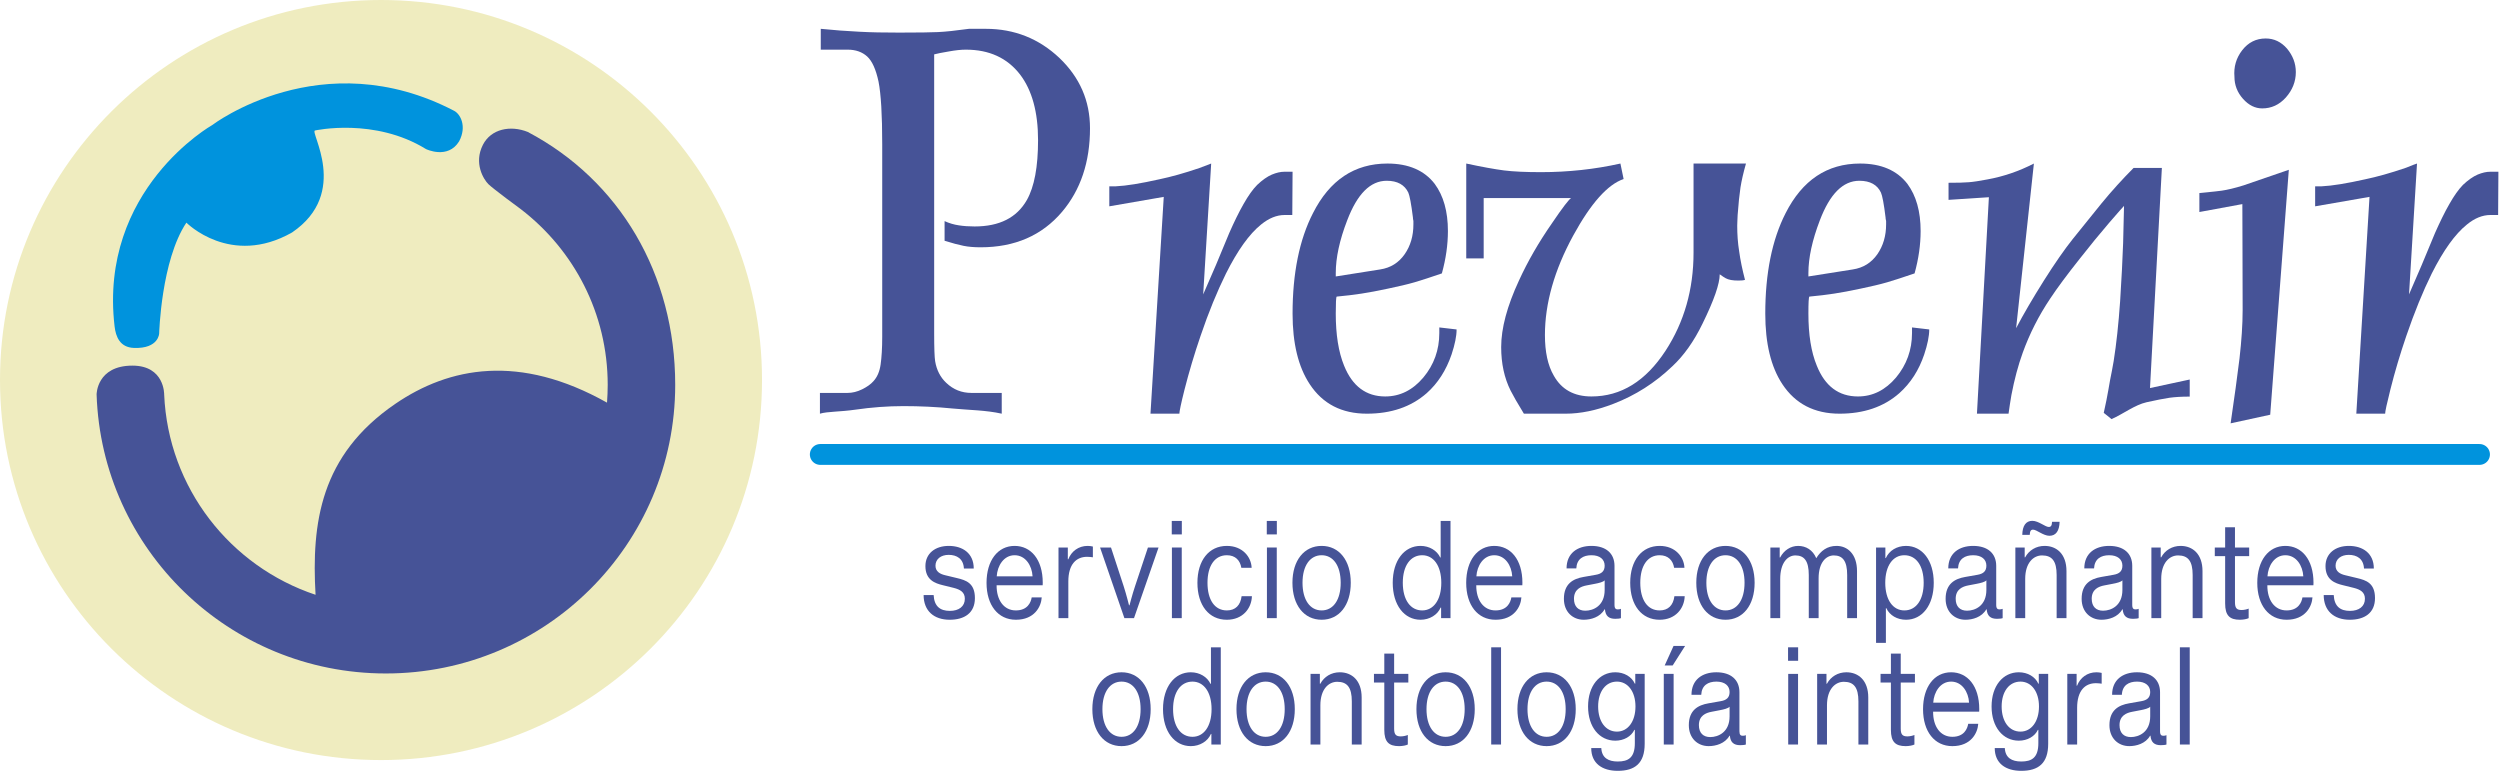
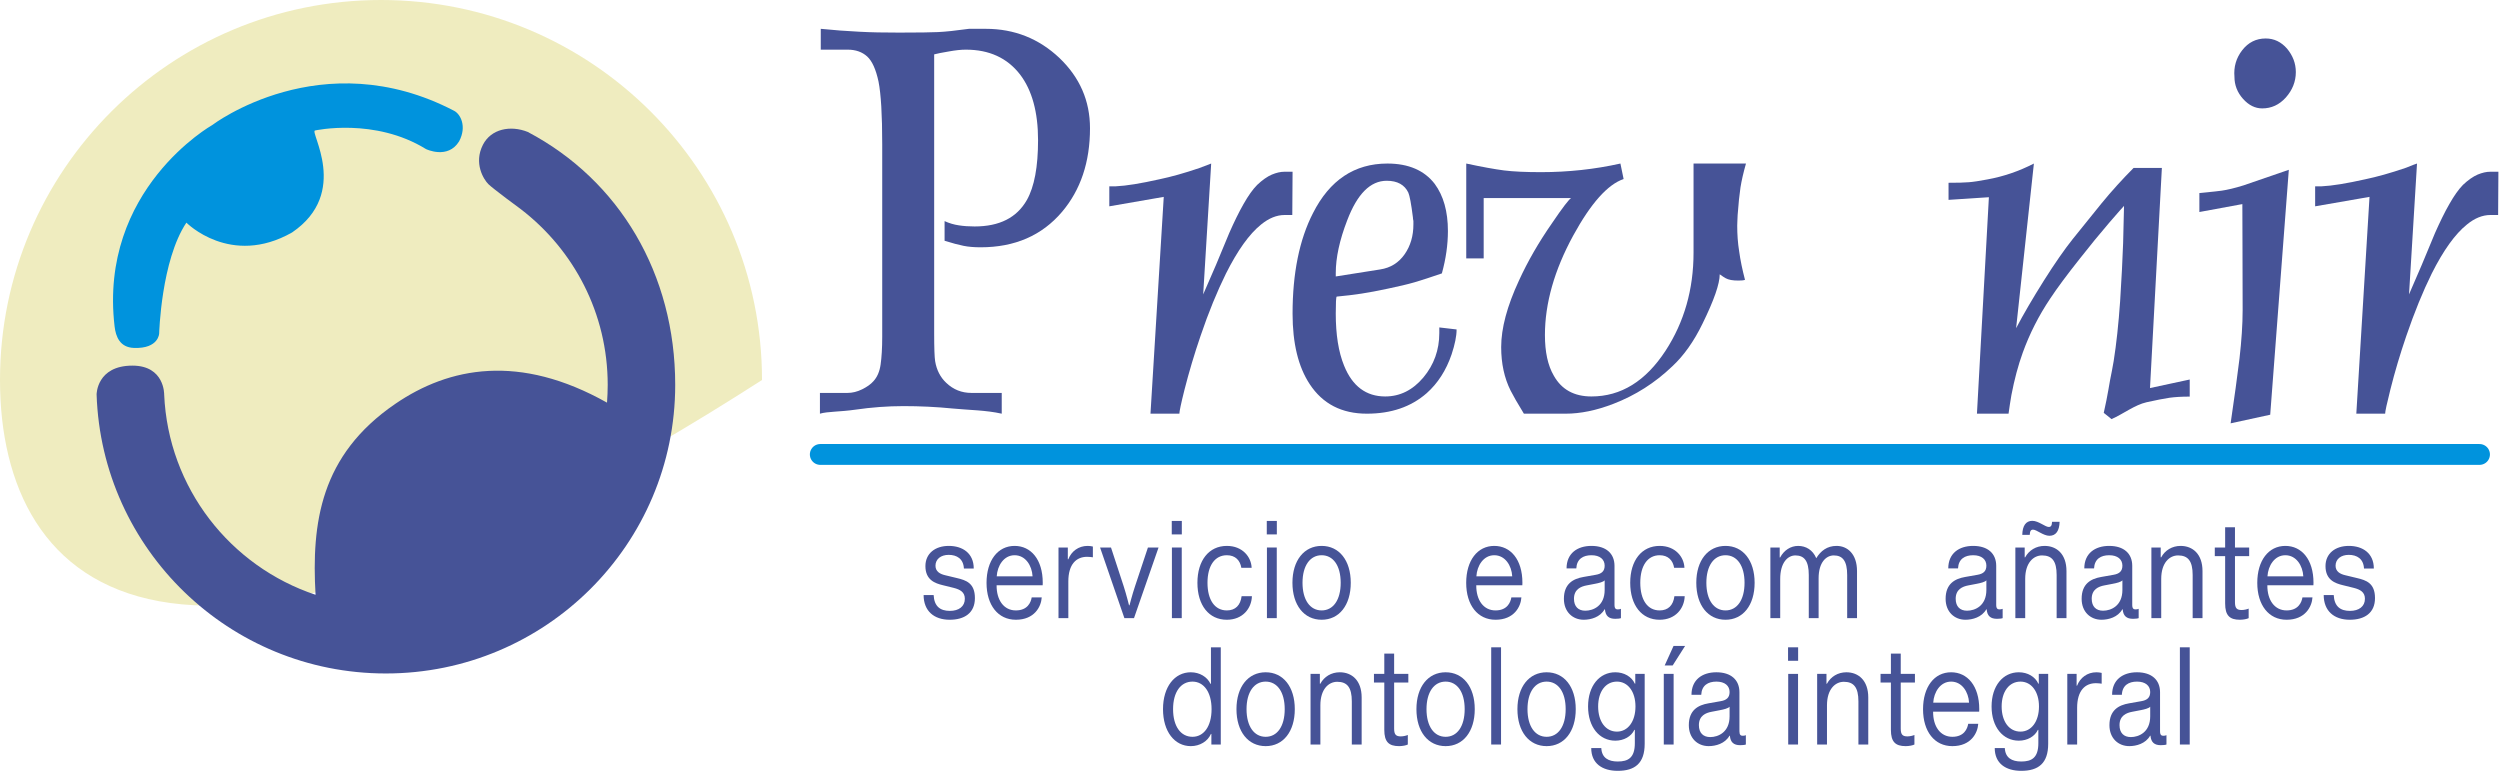
<svg xmlns="http://www.w3.org/2000/svg" width="360" height="111" viewBox="0 0 360 111" fill="none">
  <path fill-rule="evenodd" clip-rule="evenodd" d="M152.94 30.5C155.61 27.34 156.96 23.34 156.96 18.47C156.96 14.52 155.49 11.15 152.55 8.34C149.6 5.56 146.07 4.15 141.96 4.15H139.53C137.66 4.41 136.16 4.57 135.06 4.62C133.94 4.67 132.33 4.69 130.2 4.69H129.01C127.32 4.69 125.57 4.67 123.75 4.57C121.9 4.48 120.06 4.34 118.19 4.15V7.15H122.07C123.21 7.15 124.15 7.48 124.87 8.13C125.59 8.79 126.13 9.98 126.51 11.76C126.86 13.54 127.04 16.53 127.04 20.77V48.48C127.04 50.16 126.95 51.5 126.81 52.48C126.67 53.49 126.32 54.31 125.76 54.91C125.38 55.34 124.85 55.71 124.15 56.06C123.44 56.41 122.74 56.58 122.04 56.58H118.07V59.57C119.19 59.24 120.9 59.32 123.19 58.99C125.48 58.66 127.77 58.48 130.11 58.48C132.45 58.48 134.83 58.59 137.24 58.83C139.65 59.06 141.96 59.06 144.25 59.57V56.58H139.88C138.5 56.58 137.28 56.11 136.25 55.12C135.41 54.33 134.87 53.28 134.66 52.01C134.57 51.45 134.52 50.14 134.52 48.03V7.83C134.97 7.71 135.67 7.57 136.63 7.41C137.56 7.24 138.38 7.15 139.08 7.15C142.45 7.15 145.04 8.34 146.89 10.73C148.62 13 149.48 16.16 149.48 20.18C149.48 24.02 148.95 26.88 147.87 28.8C146.42 31.35 143.92 32.61 140.34 32.61C139.53 32.61 138.78 32.56 138.08 32.45C137.38 32.35 136.67 32.14 136.02 31.84V34.67C137.14 35.02 138.05 35.26 138.75 35.4C139.43 35.54 140.25 35.61 141.21 35.61C146.12 35.61 150.04 33.92 152.94 30.5Z" fill="#465397" />
  <path fill-rule="evenodd" clip-rule="evenodd" d="M186.13 24.73H184.97C184.39 24.73 183.8 24.87 183.15 25.14C182.49 25.42 181.78 25.92 181.04 26.62C180.4 27.26 179.75 28.18 179.07 29.38C178.38 30.59 177.7 31.99 177.01 33.56C176.8 34.07 176.17 35.58 175.11 38.13L173.26 42.39L174.41 23.55C174.37 23.55 173.82 23.76 172.73 24.19C170.56 24.93 168.62 25.47 166.94 25.82C164.3 26.41 162.22 26.76 160.66 26.83H159.74V29.71L167.58 28.35L165.67 59.57H169.83C169.83 59.26 170.07 58.09 170.58 56.07C171.22 53.56 171.98 51 172.88 48.37C174.04 44.95 175.27 41.96 176.54 39.39C178.22 36.05 179.89 33.7 181.61 32.32C182.72 31.42 183.84 30.96 184.99 30.96H186.09L186.13 24.73Z" fill="#465397" />
  <path fill-rule="evenodd" clip-rule="evenodd" d="M192.35 39.74V39.31C192.35 37.12 192.89 34.59 194 31.72C195.44 27.94 197.32 26.03 199.69 26.03C201.24 26.03 202.27 26.62 202.8 27.74C202.99 28.17 203.22 29.37 203.46 31.31C203.46 31.43 203.48 31.6 203.53 31.82V32.32C203.53 33.97 203.11 35.41 202.27 36.61C201.42 37.83 200.25 38.57 198.74 38.8L192.35 39.81V39.74ZM207.26 47.97C207.26 50.39 206.49 52.53 204.97 54.35C203.44 56.17 201.61 57.09 199.47 57.09C196.72 57.09 194.74 55.61 193.55 52.66C192.74 50.68 192.35 48.18 192.35 45.15C192.35 43.62 192.39 42.8 192.48 42.71C193.77 42.59 194.97 42.45 196.06 42.28C197.14 42.12 198.41 41.87 199.88 41.56C201.36 41.25 202.62 40.96 203.69 40.65C204.74 40.34 206.06 39.91 207.63 39.37C208.21 37.27 208.5 35.23 208.5 33.27C208.5 30.44 207.86 28.19 206.6 26.48C205.11 24.54 202.83 23.55 199.79 23.55C195.05 23.55 191.47 25.94 189.07 30.69C187.1 34.53 186.13 39.37 186.13 45.17C186.13 49.44 186.95 52.82 188.6 55.32C190.46 58.15 193.2 59.57 196.83 59.57C200.31 59.57 203.18 58.6 205.44 56.62C207.05 55.19 208.25 53.32 209.03 51.03C209.5 49.61 209.75 48.41 209.75 47.44L207.26 47.15V47.97Z" fill="#465397" />
  <path fill-rule="evenodd" clip-rule="evenodd" d="M213.65 28.52H226.24C225.93 28.71 225 29.9 223.51 32.11C221.58 34.88 219.99 37.64 218.73 40.4C217.02 44.08 216.17 47.27 216.17 49.98C216.17 52.35 216.62 54.43 217.53 56.25C217.86 56.91 218.49 58.02 219.44 59.57H225.46C227.56 59.57 229.86 59.11 232.36 58.14C235.49 56.93 238.3 55.15 240.8 52.76C242.47 51.21 243.93 49.15 245.17 46.59C246.82 43.23 247.64 40.86 247.64 39.5C248.02 39.77 248.31 39.97 248.51 40.07C248.71 40.18 248.94 40.26 249.26 40.32C249.57 40.38 249.93 40.4 250.34 40.4C250.73 40.4 251.05 40.38 251.28 40.3C250.89 38.8 250.61 37.45 250.44 36.2C250.24 34.96 250.16 33.74 250.16 32.5C250.16 32.34 250.16 32.15 250.18 31.89C250.18 31.64 250.2 31.33 250.22 30.96C250.34 29.31 250.48 27.99 250.63 26.98C250.79 25.99 251.05 24.85 251.42 23.55H243.87V36.38C243.87 41.66 242.53 46.37 239.85 50.49C236.98 54.89 233.42 57.09 229.17 57.09C226.68 57.09 224.87 56.1 223.75 54.1C222.88 52.62 222.47 50.66 222.47 48.24C222.47 43.7 223.82 38.9 226.56 33.89C229.1 29.25 231.51 26.56 233.8 25.78L233.34 23.55C229.63 24.38 225.81 24.79 221.9 24.79C219.71 24.79 217.94 24.71 216.57 24.54C215.19 24.36 213.38 24.03 211.14 23.55V37.21H213.65V28.52Z" fill="#465397" />
-   <path fill-rule="evenodd" clip-rule="evenodd" d="M260.41 39.74V39.31C260.41 37.12 260.96 34.59 262.06 31.72C263.5 27.94 265.38 26.03 267.75 26.03C269.31 26.03 270.34 26.62 270.86 27.74C271.05 28.17 271.29 29.37 271.52 31.31C271.52 31.43 271.54 31.6 271.6 31.82V32.32C271.6 33.97 271.17 35.41 270.34 36.61C269.48 37.83 268.32 38.57 266.8 38.8L260.41 39.81V39.74ZM275.33 47.97C275.33 50.39 274.55 52.53 273.04 54.35C271.5 56.17 269.68 57.09 267.54 57.09C264.78 57.09 262.8 55.61 261.62 52.66C260.8 50.68 260.41 48.18 260.41 45.15C260.41 43.62 260.45 42.8 260.55 42.71C261.83 42.59 263.03 42.45 264.12 42.28C265.21 42.12 266.47 41.87 267.95 41.56C269.42 41.25 270.69 40.96 271.75 40.65C272.8 40.34 274.12 39.91 275.7 39.37C276.28 37.27 276.57 35.23 276.57 33.27C276.57 30.44 275.93 28.19 274.67 26.48C273.17 24.54 270.9 23.55 267.85 23.55C263.11 23.55 259.54 25.94 257.13 30.69C255.17 34.53 254.2 39.37 254.2 45.17C254.2 49.44 255.01 52.82 256.66 55.32C258.53 58.15 261.27 59.57 264.9 59.57C268.37 59.57 271.25 58.6 273.5 56.62C275.11 55.19 276.32 53.32 277.09 51.03C277.56 49.61 277.81 48.41 277.81 47.44L275.33 47.15V47.97Z" fill="#465397" />
  <path fill-rule="evenodd" clip-rule="evenodd" d="M312.39 57.28C313.19 57.17 314.16 57.11 315.32 57.11V54.65L309.6 55.88L311.31 24.18H307.24C305.59 25.84 304.06 27.53 302.64 29.26C301.21 31.02 299.81 32.75 298.46 34.44C297.3 35.9 295.9 37.9 294.31 40.42C292.72 42.95 291.39 45.22 290.32 47.26L292.88 23.55C290.75 24.65 288.5 25.42 286.17 25.84C285.07 26.05 284.18 26.19 283.52 26.24C282.84 26.3 281.87 26.32 280.59 26.32V28.78L286.4 28.4L284.68 59.57H289.23C289.35 58.69 289.49 57.78 289.64 56.9C290.07 54.66 290.61 52.62 291.27 50.8C292.26 48.06 293.57 45.47 295.24 42.98C296.23 41.48 297.64 39.58 299.49 37.25C300.96 35.38 302.37 33.65 303.73 32.07C304.99 30.61 305.71 29.8 305.86 29.65C305.82 30.96 305.78 32.73 305.73 35C305.65 37.27 305.51 40.06 305.3 43.35C305.07 46.64 304.76 49.53 304.37 51.99C304.21 52.91 304.04 53.82 303.85 54.74C303.81 54.84 303.52 56.93 302.94 59.45L304.06 60.35C305.73 59.62 307.41 58.3 309.12 57.92C310.51 57.61 311.6 57.4 312.39 57.28Z" fill="#465397" />
  <path fill-rule="evenodd" clip-rule="evenodd" d="M323 14.24C323.83 15.16 324.74 15.61 325.76 15.61C327.07 15.61 328.21 15.1 329.16 14.04C330.1 12.98 330.6 11.76 330.6 10.38C330.6 9.12 330.16 8 329.34 7.01C328.49 6.03 327.46 5.54 326.26 5.54C324.88 5.54 323.75 6.11 322.88 7.23C322.01 8.35 321.64 9.63 321.76 11.05C321.76 12.25 322.17 13.31 323 14.24ZM322.92 35.98L322.94 44.64C322.94 46.73 322.78 49.05 322.49 51.61C322.17 54.17 321.76 57.28 321.21 60.96L326.91 59.72L329.59 24.45L323.08 26.69C321.8 27.09 320.73 27.34 319.9 27.46C319.65 27.5 318.58 27.62 316.71 27.8V30.53L322.9 29.39C322.9 30.53 322.9 32.74 322.92 35.98Z" fill="#465397" />
  <path fill-rule="evenodd" clip-rule="evenodd" d="M359.77 24.73H358.6C358.03 24.73 357.44 24.87 356.78 25.14C356.13 25.42 355.41 25.92 354.67 26.62C354.04 27.26 353.39 28.18 352.71 29.38C352.01 30.59 351.34 31.99 350.64 33.56C350.44 34.07 349.81 35.58 348.74 38.13L346.9 42.39L348.05 23.55C348 23.55 347.45 23.76 346.37 24.19C344.2 24.93 342.26 25.47 340.58 25.82C337.94 26.41 335.85 26.76 334.3 26.83H333.38V29.71L341.21 28.35L339.31 59.57H343.46C343.46 59.26 343.71 58.09 344.22 56.07C344.85 53.56 345.61 51 346.51 48.37C347.68 44.95 348.9 41.96 350.17 39.39C351.85 36.05 353.53 33.7 355.25 32.32C356.35 31.42 357.48 30.96 358.62 30.96H359.73L359.77 24.73Z" fill="#465397" />
-   <path fill-rule="evenodd" clip-rule="evenodd" d="M0 54.72C0 24.5 24.56 0 54.87 0C85.17 0 109.73 24.5 109.73 54.72C109.73 84.95 85.17 109.45 54.87 109.45C24.56 109.45 0 84.95 0 54.72Z" fill="#EFECBF" />
+   <path fill-rule="evenodd" clip-rule="evenodd" d="M0 54.72C0 24.5 24.56 0 54.87 0C85.17 0 109.73 24.5 109.73 54.72C24.56 109.45 0 84.95 0 54.72Z" fill="#EFECBF" />
  <path fill-rule="evenodd" clip-rule="evenodd" d="M13.91 56.8C14.64 79.11 33.01 96.98 55.56 96.98C78.58 96.98 97.23 78.37 97.23 55.42C97.23 39.46 89.21 25.97 76 19C73.5 18 70.71 18.56 69.54 20.85C68.186 23.5 69.64 25.83 70.32 26.51C71 27.19 75.01 30.13 75.01 30.13C82.61 35.96 87.51 45.11 87.51 55.42C87.51 56.28 87.47 57.14 87.41 57.98C74.8 50.89 64.7 52.83 56.9 58.17C46.13 65.55 44.85 75.29 45.44 85.65C33.17 81.57 24.22 70.27 23.64 56.8C23.64 56.8 23.72 52.65 19.07 52.65C13.91 52.65 13.91 56.8 13.91 56.8Z" fill="#465397" />
  <path fill-rule="evenodd" clip-rule="evenodd" d="M16.5 47C14.187 27.244 30.56 18.01 30.56 18.01C30.56 18.01 46.3 6 65.4 15.96C66.301 16.43 67.25 18.18 66.12 20.34C64.5 23 61.35 21.47 61.35 21.47C53.93 16.89 45.37 18.79 45.37 18.79C44.5 18.87 50.47 27.76 42.05 33.48C33.19 38.5 26.84 32.06 26.84 32.06C23.2 37.51 22.92 48.03 22.92 48.03C22.92 47.94 22.92 50.246 19.27 50.1C17.27 50.02 16.676 48.5 16.5 47Z" fill="#0093DD" />
  <path d="M118.12 65.44H357.05" stroke="#0093DD" stroke-width="3" stroke-miterlimit="10" stroke-linecap="round" stroke-linejoin="round" />
  <path d="M138.803 81.866C138.735 80.465 137.782 79.9 136.61 79.9C135.49 79.9 134.709 80.509 134.709 81.465C134.709 82.316 135.388 82.67 136.126 82.838L137.787 83.239C139.123 83.549 140.387 83.975 140.387 86.124C140.387 88.284 138.867 89.244 136.76 89.244C134.482 89.244 133.005 87.969 133 85.686H134.444C134.523 87.328 135.402 87.967 136.778 87.967C138.074 87.967 138.937 87.331 138.937 86.222C138.937 85.249 138.241 84.887 137.33 84.654L135.761 84.267C134.661 84.001 133.259 83.525 133.259 81.518C133.259 79.705 134.662 78.61 136.622 78.61C138.643 78.61 140.219 79.687 140.219 81.866H138.804H138.803V81.866Z" fill="#465397" />
  <path d="M150.01 86.027C149.926 87.372 148.954 89.244 146.283 89.244C143.715 89.244 142.061 87.142 142.061 83.928C142.061 80.712 143.681 78.61 146.103 78.61C148.451 78.61 150.156 80.563 150.156 83.92C150.156 84.037 150.156 84.161 150.144 84.279H143.511C143.494 86.416 144.553 87.901 146.282 87.901C147.965 87.901 148.447 86.748 148.566 86.027H150.01H150.01V86.027ZM143.528 82.989H148.689C148.606 81.451 147.675 79.953 146.103 79.953C144.553 79.953 143.622 81.451 143.528 82.989Z" fill="#465397" />
  <path d="M153.766 78.842V80.538H153.834C154.272 79.397 155.299 78.61 156.619 78.61C156.872 78.61 157.176 78.649 157.374 78.701V80.252C157.186 80.22 156.85 80.181 156.54 80.181C154.996 80.181 153.84 81.237 153.84 83.73V89.012H152.424V78.842H153.766Z" fill="#465397" />
  <path d="M163.296 89.012H161.912L158.41 78.842H159.984L161.806 84.409C162.216 85.678 162.581 87.162 162.581 87.162H162.649C162.649 87.162 163.025 85.678 163.452 84.402L165.302 78.842H166.831L163.296 89.012Z" fill="#465397" />
  <path d="M168.733 75.015H170.182V76.955H168.733V75.015ZM168.755 78.841H170.171V89.012H168.755V78.841Z" fill="#465397" />
  <path d="M176.66 87.902C177.905 87.902 178.628 87.153 178.792 85.855H180.276C180.219 87.612 178.955 89.245 176.66 89.245C174.077 89.245 172.429 87.156 172.429 83.921C172.429 80.7 174.083 78.61 176.671 78.61C178.931 78.61 180.18 80.21 180.237 81.765H178.753C178.583 80.709 177.9 79.953 176.671 79.953C174.938 79.953 173.879 81.451 173.879 83.921C173.879 86.403 174.933 87.901 176.661 87.901V87.902H176.66Z" fill="#465397" />
  <path d="M182.416 75.015H183.865V76.955H182.416V75.015ZM182.438 78.841H183.854V89.012H182.438V78.841Z" fill="#465397" />
  <path d="M194.51 83.92C194.51 87.155 192.84 89.244 190.316 89.244C187.793 89.244 186.111 87.155 186.111 83.92C186.111 80.699 187.793 78.61 190.316 78.61C192.84 78.61 194.51 80.699 194.51 83.92ZM193.06 83.92C193.06 81.451 191.979 79.953 190.316 79.953C188.654 79.953 187.562 81.451 187.562 83.92C187.562 86.403 188.654 87.901 190.316 87.901C191.979 87.901 193.06 86.403 193.06 83.92Z" fill="#465397" />
-   <path d="M204.559 78.61C205.829 78.61 206.927 79.277 207.389 80.271H207.456V75.015H208.873V89.012H207.519V87.491H207.451C207.006 88.538 205.863 89.244 204.559 89.244C202.225 89.244 200.553 87.155 200.553 83.92C200.553 80.699 202.224 78.609 204.559 78.609V78.61ZM207.547 83.92C207.547 81.451 206.42 79.953 204.797 79.953C203.114 79.953 202.003 81.451 202.003 83.92C202.003 86.403 203.114 87.901 204.797 87.901C206.42 87.901 207.547 86.403 207.547 83.92Z" fill="#465397" />
  <path d="M219.081 86.027C218.997 87.372 218.025 89.244 215.354 89.244C212.786 89.244 211.132 87.142 211.132 83.928C211.132 80.712 212.752 78.61 215.173 78.61C217.522 78.61 219.227 80.563 219.227 83.92C219.227 84.037 219.227 84.161 219.215 84.279H212.582C212.565 86.416 213.624 87.901 215.354 87.901C217.036 87.901 217.518 86.748 217.637 86.027H219.081H219.081V86.027ZM212.599 82.989H217.76C217.678 81.451 216.746 79.953 215.174 79.953C213.624 79.953 212.693 81.451 212.599 82.989Z" fill="#465397" />
  <path d="M232.959 87.752C233.105 87.752 233.296 87.727 233.414 87.669V89.012C233.284 89.07 232.928 89.109 232.595 89.109C231.674 89.109 231.193 88.699 231.112 87.747H231.055C230.415 88.883 229.075 89.244 228.061 89.244C226.469 89.244 225.202 88.11 225.202 86.227C225.202 84.062 226.53 83.338 228.027 83.081L229.779 82.773C230.59 82.637 231.071 82.284 231.071 81.459C231.071 80.556 230.392 79.953 229.171 79.953C227.982 79.953 227.056 80.479 226.988 81.853H225.584C225.584 79.687 227.127 78.61 229.171 78.61C231.271 78.61 232.488 79.699 232.488 81.481V87.104C232.488 87.644 232.691 87.753 232.96 87.753L232.959 87.752ZM231.071 83.567C230.88 83.805 230.228 83.966 229.673 84.068L228.468 84.299C227.651 84.454 226.652 84.855 226.652 86.221C226.652 87.351 227.285 87.941 228.282 87.941C229.435 87.941 231.071 87.243 231.071 84.953V83.567Z" fill="#465397" />
  <path d="M238.983 87.902C240.228 87.902 240.95 87.153 241.115 85.855H242.598C242.541 87.612 241.277 89.245 238.983 89.245C236.399 89.245 234.751 87.156 234.751 83.921C234.751 80.7 236.405 78.61 238.994 78.61C241.254 78.61 242.503 80.21 242.559 81.765H241.075C240.906 80.709 240.222 79.953 238.993 79.953C237.26 79.953 236.201 81.451 236.201 83.921C236.201 86.403 237.255 87.901 238.983 87.901V87.902H238.983Z" fill="#465397" />
  <path d="M252.665 83.92C252.665 87.155 250.995 89.244 248.472 89.244C245.949 89.244 244.267 87.155 244.267 83.92C244.267 80.699 245.949 78.61 248.472 78.61C250.995 78.61 252.665 80.699 252.665 83.92ZM251.215 83.92C251.215 81.451 250.134 79.953 248.472 79.953C246.809 79.953 245.717 81.451 245.717 83.92C245.717 86.403 246.81 87.901 248.472 87.901C250.134 87.901 251.215 86.403 251.215 83.92Z" fill="#465397" />
  <path d="M264.467 78.61C266.028 78.61 267.41 79.768 267.41 82.234V89.013H265.993V82.796C265.993 80.787 265.351 79.98 264.068 79.98C262.99 79.98 261.88 80.944 261.88 83.287V89.013H260.464V82.796C260.464 80.787 259.822 79.98 258.538 79.98C257.433 79.98 256.35 81.019 256.35 83.363V89.013H254.934V78.843H256.277V80.271H256.344C256.884 79.249 257.844 78.611 258.937 78.611C260.042 78.611 261.039 79.182 261.541 80.38C262.187 79.327 263.102 78.61 264.467 78.61Z" fill="#465397" />
-   <path d="M274.465 89.244C273.196 89.244 272.098 88.609 271.636 87.583H271.568V92.569H270.152V78.842H271.494V80.362H271.562C272.041 79.277 273.162 78.61 274.466 78.61C276.8 78.61 278.46 80.699 278.46 83.921C278.46 87.155 276.8 89.244 274.465 89.244ZM271.477 83.92C271.477 86.403 272.593 87.901 274.227 87.901C275.911 87.901 277.01 86.403 277.01 83.92C277.01 81.451 275.911 79.953 274.227 79.953C272.593 79.953 271.477 81.451 271.477 83.92Z" fill="#465397" />
  <path d="M287.926 87.752C288.071 87.752 288.262 87.727 288.381 87.669V89.012C288.251 89.07 287.895 89.109 287.562 89.109C286.641 89.109 286.16 88.699 286.079 87.747H286.022C285.382 88.883 284.042 89.244 283.028 89.244C281.436 89.244 280.169 88.11 280.169 86.227C280.169 84.062 281.496 83.338 282.994 83.081L284.745 82.773C285.557 82.637 286.038 82.284 286.038 81.459C286.038 80.556 285.359 79.953 284.138 79.953C282.949 79.953 282.023 80.479 281.955 81.853H280.551C280.551 79.687 282.094 78.61 284.138 78.61C286.238 78.61 287.455 79.699 287.455 81.481V87.104C287.455 87.644 287.658 87.753 287.927 87.753L287.926 87.752ZM286.038 83.567C285.848 83.805 285.195 83.966 284.64 84.068L283.435 84.299C282.618 84.454 281.619 84.855 281.619 86.221C281.619 87.351 282.252 87.941 283.25 87.941C284.402 87.941 286.038 87.243 286.038 84.953V83.567Z" fill="#465397" />
  <path d="M291.555 80.257H291.622C292.167 79.241 293.201 78.61 294.422 78.61C296.146 78.61 297.572 79.768 297.572 82.233V89.012H296.156V82.796C296.156 80.787 295.486 79.98 294.057 79.98C292.834 79.98 291.629 81.018 291.629 83.362V89.012H290.212V78.842H291.555V80.257V80.257ZM295.116 77.153C294.239 77.153 293.274 76.27 292.769 76.27C292.444 76.27 292.315 76.456 292.282 77.019H291.208C291.235 75.719 291.72 75 292.661 75C293.55 75 294.515 75.883 295.02 75.883C295.333 75.883 295.474 75.697 295.496 75.135H296.582C296.554 76.435 296.058 77.153 295.116 77.153Z" fill="#465397" />
  <path d="M307.514 87.752C307.659 87.752 307.85 87.727 307.968 87.669V89.012C307.839 89.07 307.483 89.109 307.15 89.109C306.229 89.109 305.748 88.699 305.667 87.747H305.61C304.97 88.883 303.629 89.244 302.616 89.244C301.024 89.244 299.756 88.11 299.756 86.227C299.756 84.062 301.084 83.338 302.581 83.081L304.333 82.773C305.145 82.637 305.626 82.284 305.626 81.459C305.626 80.556 304.947 79.953 303.725 79.953C302.536 79.953 301.61 80.479 301.543 81.853H300.139C300.139 79.687 301.682 78.61 303.726 78.61C305.826 78.61 307.043 79.699 307.043 81.481V87.104C307.043 87.644 307.246 87.753 307.515 87.753L307.514 87.752ZM305.626 83.567C305.435 83.805 304.783 83.966 304.228 84.068L303.023 84.299C302.206 84.454 301.207 84.855 301.207 86.221C301.207 87.351 301.84 87.941 302.837 87.941C303.99 87.941 305.626 87.243 305.626 84.953L305.626 83.567Z" fill="#465397" />
  <path d="M311.142 80.257H311.21C311.755 79.241 312.788 78.61 314.01 78.61C315.733 78.61 317.16 79.768 317.16 82.233V89.012H315.743V82.796C315.743 80.787 315.074 79.98 313.645 79.98C312.422 79.98 311.216 81.018 311.216 83.362V89.012H309.8V78.842H311.142V80.257Z" fill="#465397" />
  <path d="M323.807 87.637V89.012C323.577 89.134 323.046 89.244 322.551 89.244C321.071 89.244 320.42 88.633 320.42 86.903V80.087H318.93V78.842H320.42V75.924H321.836V78.842H323.88V80.087H321.836V86.722C321.836 87.551 322.079 87.843 322.795 87.843C323.173 87.843 323.615 87.728 323.807 87.637Z" fill="#465397" />
  <path d="M332.997 86.027C332.913 87.372 331.94 89.244 329.27 89.244C326.702 89.244 325.048 87.142 325.048 83.928C325.048 80.712 326.668 78.61 329.09 78.61C331.438 78.61 333.143 80.563 333.143 83.92C333.143 84.037 333.143 84.161 333.131 84.279H326.498C326.481 86.416 327.54 87.901 329.27 87.901C330.952 87.901 331.434 86.748 331.553 86.027H332.997H332.997V86.027ZM326.515 82.989H331.676C331.593 81.451 330.662 79.953 329.09 79.953C327.54 79.953 326.609 81.451 326.515 82.989Z" fill="#465397" />
  <path d="M340.416 81.866C340.348 80.465 339.395 79.9 338.223 79.9C337.102 79.9 336.322 80.509 336.322 81.465C336.322 82.316 337.001 82.67 337.739 82.838L339.4 83.239C340.736 83.549 342 83.975 342 86.124C342 88.284 340.48 89.244 338.373 89.244C336.095 89.244 334.618 87.969 334.613 85.686H336.057C336.136 87.328 337.015 87.967 338.391 87.967C339.687 87.967 340.55 87.331 340.55 86.222C340.55 85.249 339.854 84.887 338.943 84.654L337.374 84.267C336.273 84.001 334.872 83.525 334.872 81.518C334.872 79.705 336.275 78.61 338.234 78.61C340.256 78.61 341.832 79.687 341.832 81.866H340.417H340.416V81.866Z" fill="#465397" />
-   <path d="M165.698 102.119C165.698 105.354 164.027 107.443 161.504 107.443C158.981 107.443 157.299 105.354 157.299 102.119C157.299 98.898 158.981 96.808 161.504 96.808C164.027 96.808 165.698 98.898 165.698 102.119ZM164.247 102.119C164.247 99.65 163.166 98.151 161.504 98.151C159.842 98.151 158.749 99.65 158.749 102.119C158.749 104.601 159.842 106.1 161.504 106.1C163.166 106.1 164.247 104.601 164.247 102.119Z" fill="#465397" />
  <path d="M171.479 96.809C172.749 96.809 173.847 97.476 174.309 98.469H174.376V93.214H175.792V107.211H174.438V105.69H174.371C173.926 106.737 172.782 107.443 171.479 107.443C169.144 107.443 167.473 105.354 167.473 102.119C167.473 98.898 169.144 96.808 171.479 96.808V96.809V96.809ZM174.466 102.119C174.466 99.65 173.34 98.152 171.717 98.152C170.033 98.152 168.923 99.65 168.923 102.119C168.923 104.602 170.033 106.1 171.717 106.1C173.34 106.1 174.466 104.602 174.466 102.119Z" fill="#465397" />
  <path d="M186.45 102.119C186.45 105.354 184.779 107.443 182.256 107.443C179.733 107.443 178.051 105.354 178.051 102.119C178.051 98.898 179.733 96.808 182.256 96.808C184.779 96.808 186.45 98.898 186.45 102.119ZM184.999 102.119C184.999 99.65 183.918 98.151 182.256 98.151C180.594 98.151 179.501 99.65 179.501 102.119C179.501 104.601 180.594 106.1 182.256 106.1C183.918 106.1 184.999 104.601 184.999 102.119Z" fill="#465397" />
  <path d="M190.061 98.456H190.128C190.673 97.44 191.706 96.808 192.928 96.808C194.651 96.808 196.078 97.966 196.078 100.432V107.211H194.661V100.994C194.661 98.986 193.992 98.178 192.562 98.178C191.34 98.178 190.134 99.217 190.134 101.561V107.211H188.718V97.04H190.061V98.456H190.061Z" fill="#465397" />
  <path d="M202.725 105.835V107.211C202.495 107.333 201.965 107.443 201.469 107.443C199.989 107.443 199.339 106.831 199.339 105.101V98.285H197.849V97.04H199.339V94.123H200.755V97.04H202.799V98.285H200.755V104.92C200.755 105.749 200.997 106.041 201.714 106.041C202.091 106.041 202.533 105.926 202.725 105.835Z" fill="#465397" />
  <path d="M212.364 102.119C212.364 105.354 210.694 107.443 208.171 107.443C205.648 107.443 203.966 105.354 203.966 102.119C203.966 98.898 205.648 96.808 208.171 96.808C210.694 96.808 212.364 98.898 212.364 102.119ZM210.914 102.119C210.914 99.65 209.833 98.151 208.171 98.151C206.509 98.151 205.416 99.65 205.416 102.119C205.416 104.601 206.509 106.1 208.171 106.1C209.833 106.1 210.914 104.601 210.914 102.119Z" fill="#465397" />
  <path d="M214.734 93.213H216.15V107.211H214.734V93.213Z" fill="#465397" />
  <path d="M226.907 102.119C226.907 105.354 225.237 107.443 222.714 107.443C220.191 107.443 218.509 105.354 218.509 102.119C218.509 98.898 220.191 96.808 222.714 96.808C225.237 96.808 226.907 98.898 226.907 102.119ZM225.457 102.119C225.457 99.65 224.376 98.151 222.714 98.151C221.052 98.151 219.959 99.65 219.959 102.119C219.959 104.601 221.052 106.1 222.714 106.1C224.376 106.1 225.457 104.601 225.457 102.119Z" fill="#465397" />
  <path d="M236.834 97.04V107.107C236.834 109.923 235.421 111 232.955 111C230.709 111 229.137 109.923 229.137 107.722H230.587C230.66 109.131 231.603 109.657 232.954 109.657C234.452 109.657 235.417 109.131 235.417 107.016V105.1H235.349C234.904 106.048 233.84 106.657 232.604 106.657C230.32 106.657 228.682 104.703 228.682 101.732C228.682 98.762 230.32 96.808 232.604 96.808C233.874 96.808 234.961 97.443 235.412 98.444H235.479V97.04H236.834ZM235.508 101.732C235.508 99.592 234.415 98.151 232.843 98.151C231.21 98.151 230.133 99.592 230.133 101.732C230.133 103.893 231.21 105.353 232.843 105.353C234.415 105.353 235.508 103.893 235.508 101.732Z" fill="#465397" />
  <path d="M239.585 97.04H241.002V107.211H239.585V97.04ZM240.866 95.824H239.716L240.99 93.015H242.653L240.866 95.824Z" fill="#465397" />
  <path d="M250.948 105.951C251.094 105.951 251.285 105.926 251.403 105.868V107.211C251.273 107.269 250.917 107.307 250.584 107.307C249.663 107.307 249.183 106.897 249.102 105.945H249.044C248.404 107.081 247.064 107.442 246.05 107.442C244.458 107.442 243.191 106.308 243.191 104.425C243.191 102.26 244.519 101.536 246.016 101.279L247.768 100.971C248.579 100.836 249.061 100.482 249.061 99.657C249.061 98.754 248.381 98.151 247.16 98.151C245.971 98.151 245.045 98.677 244.977 100.052H243.574C243.574 97.885 245.116 96.808 247.161 96.808C249.26 96.808 250.478 97.897 250.478 99.679V105.302C250.478 105.842 250.68 105.951 250.949 105.951H250.948ZM249.06 101.765C248.87 102.003 248.217 102.164 247.662 102.267L246.457 102.498C245.64 102.652 244.641 103.053 244.641 104.419C244.641 105.55 245.274 106.139 246.272 106.139C247.424 106.139 249.06 105.441 249.06 103.151V101.765Z" fill="#465397" />
  <path d="M257.48 93.213H258.93V95.153H257.48V93.213ZM257.503 97.04H258.919V107.211H257.503V97.04Z" fill="#465397" />
  <path d="M263.012 98.456H263.08C263.625 97.44 264.658 96.808 265.88 96.808C267.603 96.808 269.03 97.966 269.03 100.432V107.211H267.613V100.994C267.613 98.986 266.943 98.178 265.514 98.178C264.292 98.178 263.086 99.217 263.086 101.561V107.211H261.67V97.04H263.012V98.456Z" fill="#465397" />
  <path d="M275.677 105.835V107.211C275.447 107.333 274.917 107.443 274.421 107.443C272.94 107.443 272.29 106.831 272.29 105.101V98.285H270.8V97.04H272.29V94.123H273.707V97.04H275.75V98.285H273.707V104.92C273.707 105.749 273.949 106.041 274.665 106.041C275.043 106.041 275.485 105.926 275.677 105.835Z" fill="#465397" />
  <path d="M284.867 104.225C284.783 105.57 283.811 107.443 281.14 107.443C278.573 107.443 276.918 105.34 276.918 102.126C276.918 98.911 278.538 96.808 280.96 96.808C283.308 96.808 285.013 98.761 285.013 102.118C285.013 102.235 285.013 102.36 285.001 102.477H278.368C278.351 104.614 279.41 106.1 281.14 106.1C282.822 106.1 283.304 104.947 283.423 104.225H284.867V104.225ZM278.385 101.187H283.546C283.464 99.65 282.532 98.151 280.96 98.151C279.41 98.151 278.479 99.65 278.385 101.187Z" fill="#465397" />
  <path d="M294.939 97.04V107.107C294.939 109.923 293.526 111 291.06 111C288.814 111 287.242 109.923 287.242 107.722H288.692C288.764 109.131 289.707 109.657 291.059 109.657C292.556 109.657 293.522 109.131 293.522 107.016V105.1H293.454C293.009 106.048 291.944 106.657 290.709 106.657C288.424 106.657 286.787 104.703 286.787 101.732C286.787 98.762 288.424 96.808 290.709 96.808C291.978 96.808 293.066 97.443 293.516 98.444H293.584V97.04H294.939ZM293.613 101.732C293.613 99.592 292.52 98.151 290.948 98.151C289.315 98.151 288.238 99.592 288.238 101.732C288.238 103.893 289.315 105.353 290.948 105.353C292.52 105.353 293.613 103.893 293.613 101.732Z" fill="#465397" />
  <path d="M299.033 97.041V98.737H299.1C299.539 97.595 300.565 96.808 301.886 96.808C302.139 96.808 302.443 96.847 302.641 96.899V98.451C302.453 98.418 302.117 98.38 301.807 98.38C300.263 98.38 299.107 99.435 299.107 101.929V107.211H297.691V97.04L299.033 97.041Z" fill="#465397" />
  <path d="M311.517 105.951C311.662 105.951 311.853 105.926 311.971 105.868V107.211C311.842 107.269 311.486 107.307 311.152 107.307C310.232 107.307 309.751 106.897 309.67 105.945H309.613C308.973 107.081 307.632 107.442 306.619 107.442C305.027 107.442 303.759 106.308 303.759 104.425C303.759 102.26 305.087 101.536 306.584 101.279L308.336 100.971C309.148 100.836 309.629 100.482 309.629 99.657C309.629 98.754 308.95 98.151 307.728 98.151C306.54 98.151 305.613 98.677 305.546 100.052H304.142C304.142 97.885 305.685 96.808 307.729 96.808C309.828 96.808 311.046 97.897 311.046 99.679V105.302C311.046 105.842 311.249 105.951 311.518 105.951H311.517ZM309.629 101.765C309.438 102.003 308.785 102.164 308.23 102.267L307.026 102.498C306.209 102.652 305.21 103.053 305.21 104.419C305.21 105.55 305.842 106.139 306.84 106.139C307.993 106.139 309.629 105.441 309.629 103.151L309.629 101.765Z" fill="#465397" />
  <path d="M313.904 93.213H315.32V107.211H313.904V93.213Z" fill="#465397" />
</svg>